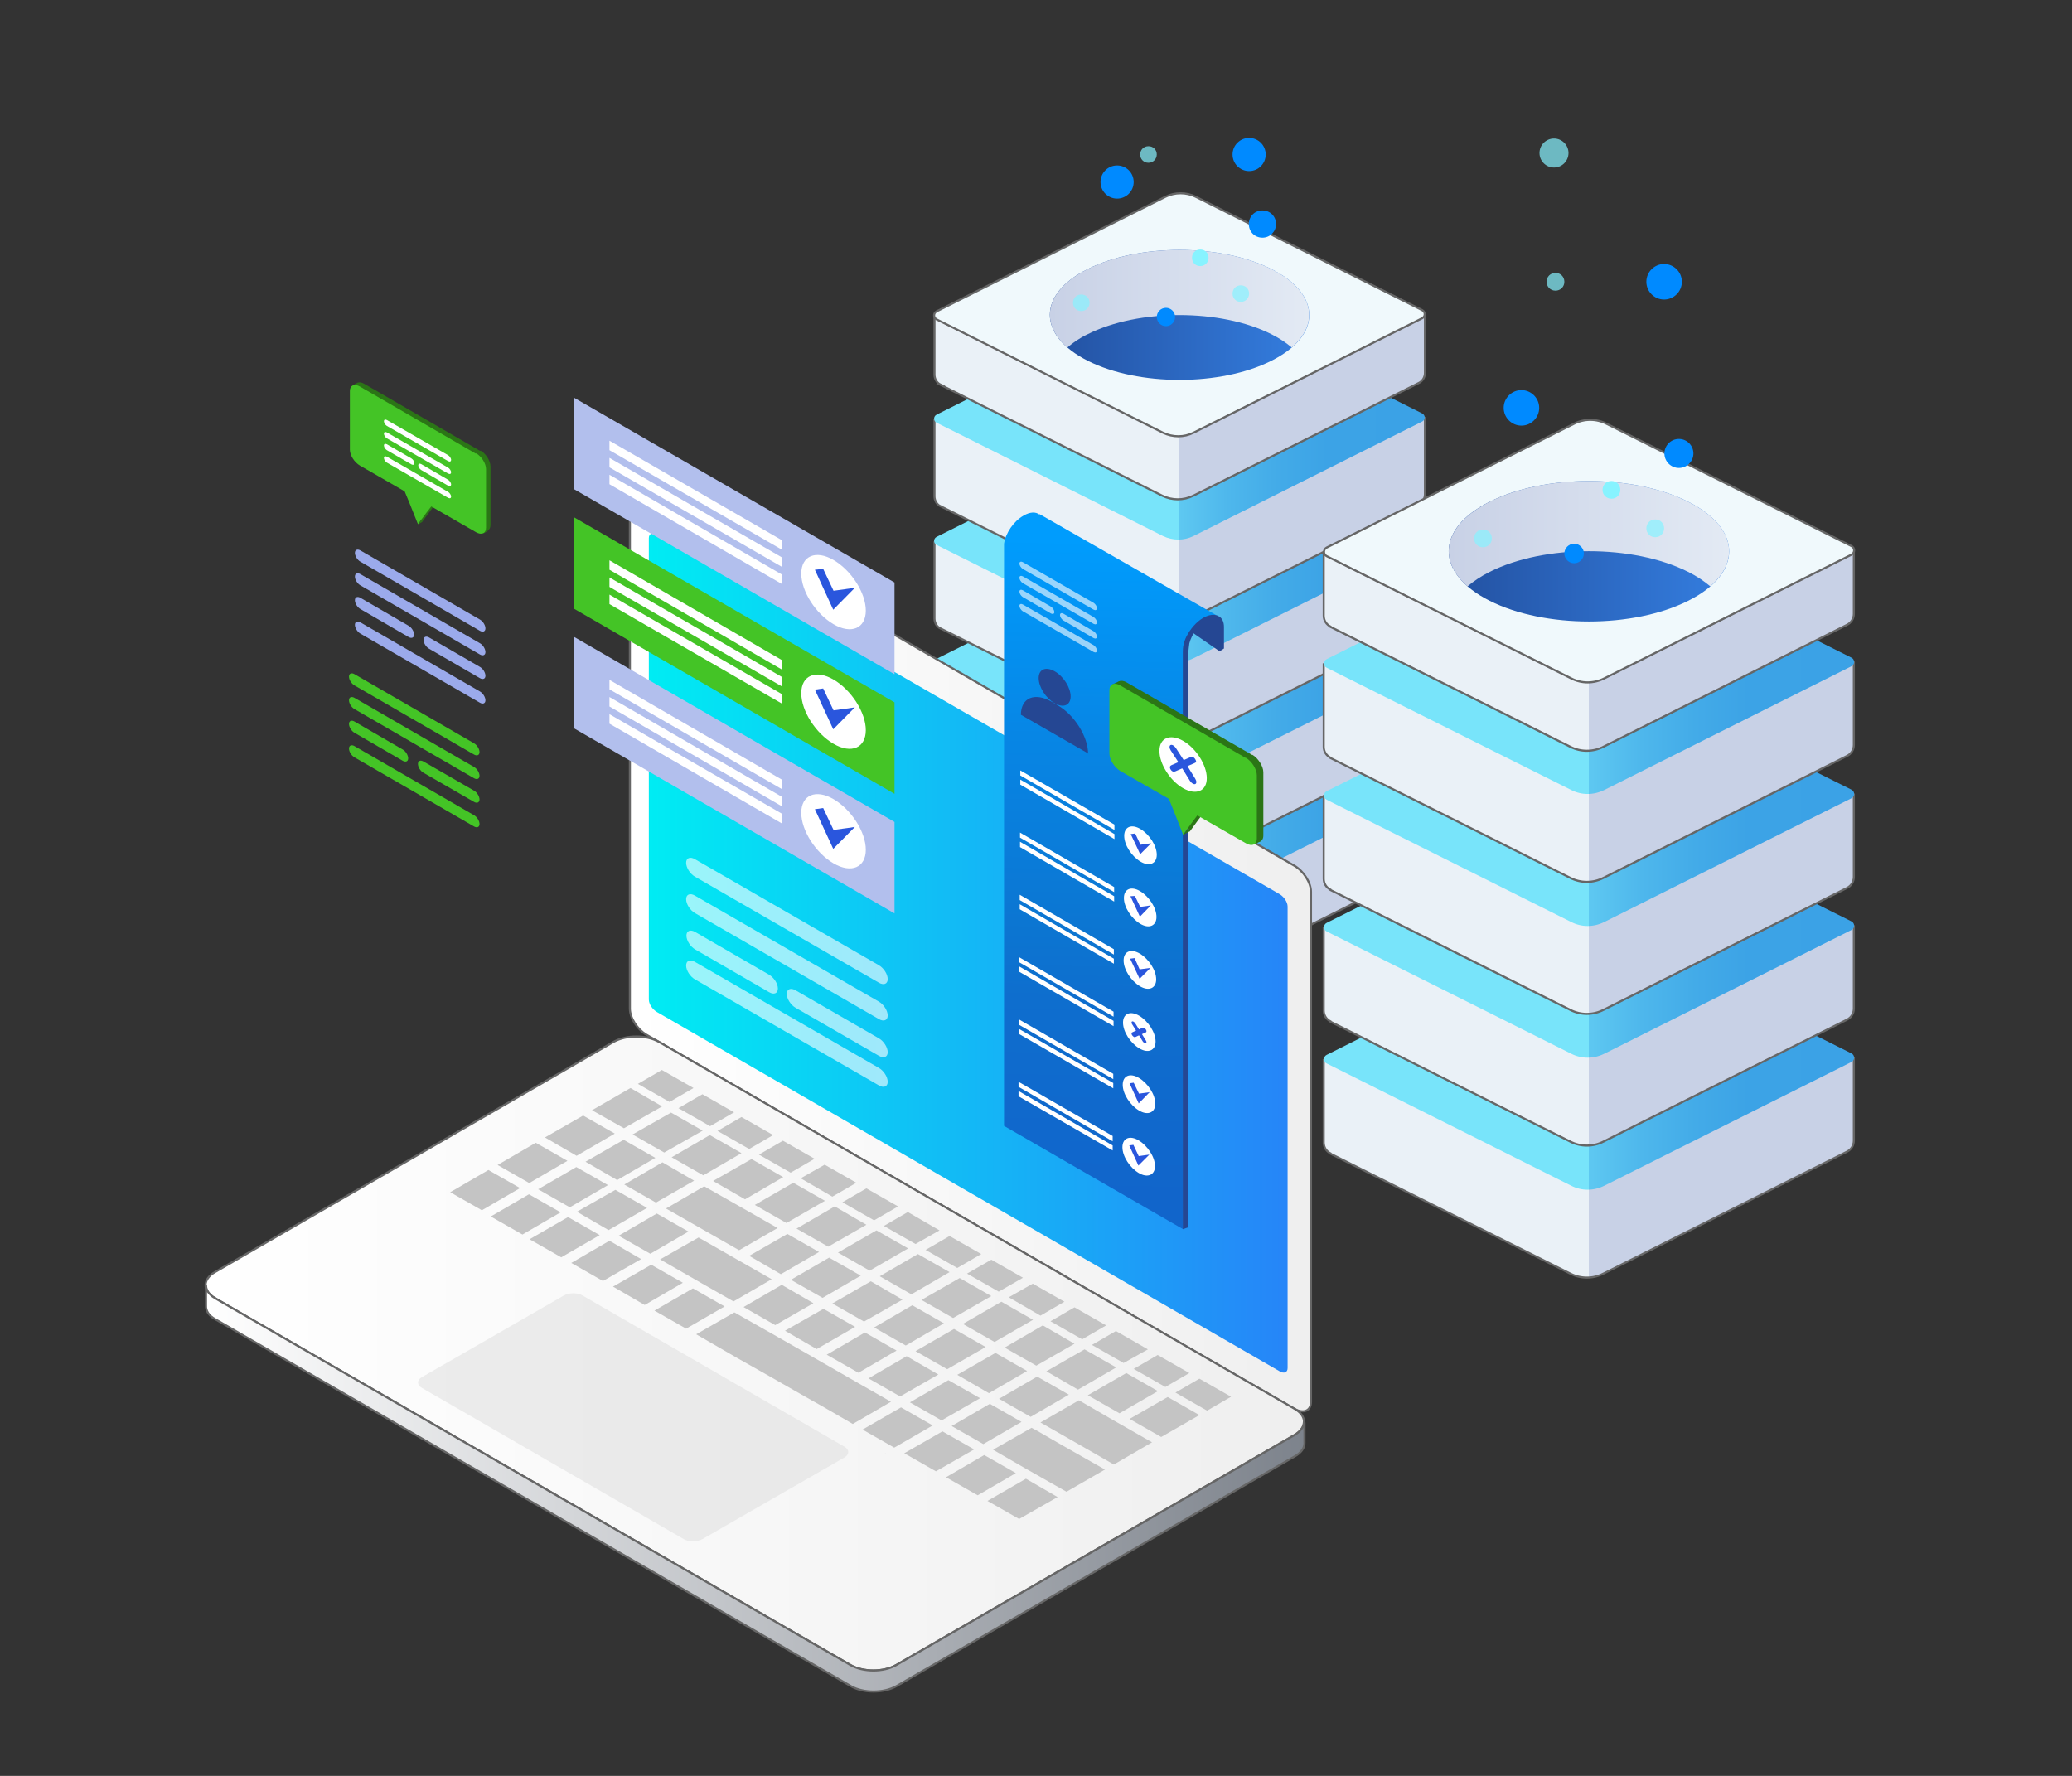
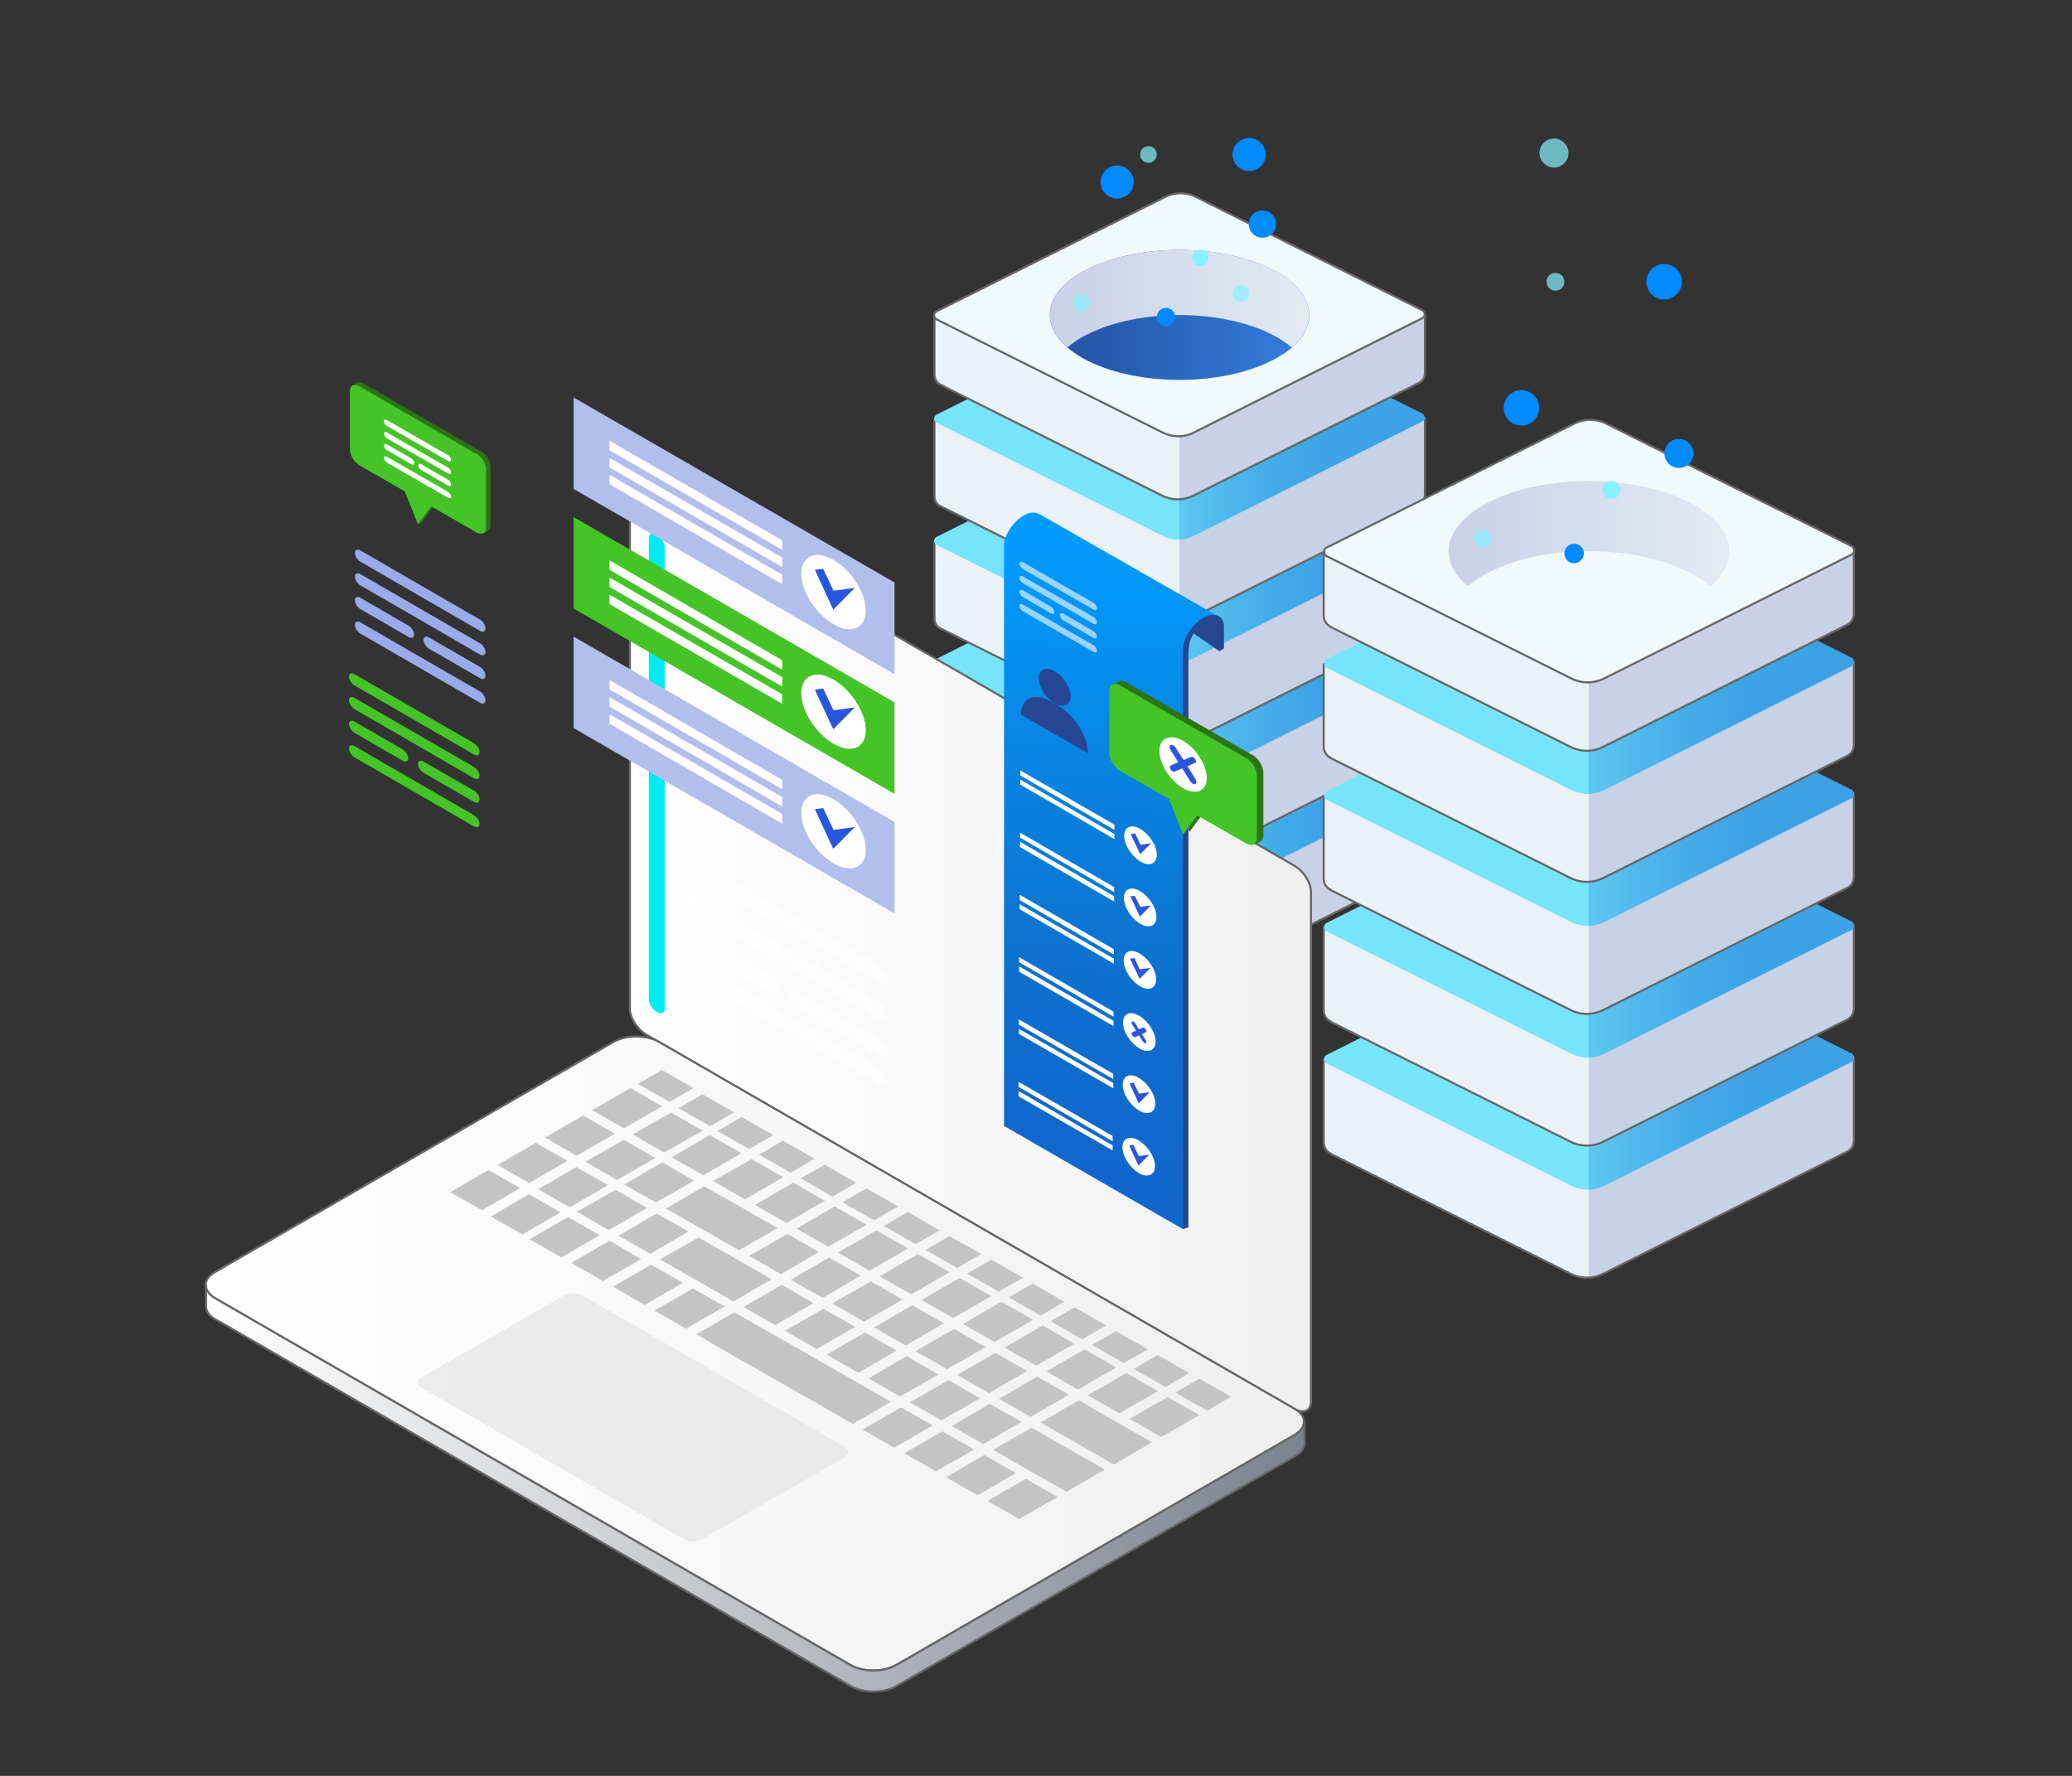
<svg xmlns="http://www.w3.org/2000/svg" xmlns:xlink="http://www.w3.org/1999/xlink" width="700" height="600" viewBox="0 0 700 600">
  <rect x="0" y="0" width="700" height="600" fill="#333333" stroke="none" />
  <defs>
    <linearGradient id="b" x1="156.6" y1="284.7" x2="322.4" y2="284.7" gradientTransform="translate(159)" gradientUnits="userSpaceOnUse">
      <stop offset=".5" stop-color="#eaf1f7" />
      <stop offset=".5" stop-color="#c8d1e6" />
    </linearGradient>
    <linearGradient id="c" x1="315.6" y1="265" x2="481.4" y2="265" gradientUnits="userSpaceOnUse">
      <stop offset=".5" stop-color="#78e4fa" />
      <stop offset=".5" stop-color="#73dff8" />
      <stop offset=".5" stop-color="#5ec8f1" />
      <stop offset=".6" stop-color="#4eb7ec" />
      <stop offset=".7" stop-color="#43abe8" />
      <stop offset=".8" stop-color="#3ca3e6" />
      <stop offset="1" stop-color="#3ba2e6" />
    </linearGradient>
    <linearGradient id="d" y1="243.5" y2="243.5" xlink:href="#b" />
    <linearGradient id="e" y1="223.8" y2="223.8" xlink:href="#c" />
    <linearGradient id="f" y1="202.2" y2="202.2" xlink:href="#b" />
    <linearGradient id="g" y1="182.5" y2="182.5" xlink:href="#c" />
    <linearGradient id="h" y1="161" y2="161" xlink:href="#b" />
    <linearGradient id="i" y1="141.3" y2="141.3" xlink:href="#c" />
    <linearGradient id="j" y1="123" y2="123" xlink:href="#b" />
    <linearGradient id="k" x1="195.6" y1="106.4" x2="283.4" y2="106.4" gradientTransform="translate(159)" gradientUnits="userSpaceOnUse">
      <stop offset="0" stop-color="#2351a1" />
      <stop offset="1" stop-color="#347ee0" />
    </linearGradient>
    <linearGradient id="l" x1="195.7" y1="100.9" x2="283.3" y2="100.9" gradientTransform="translate(159)" gradientUnits="userSpaceOnUse">
      <stop offset="0" stop-color="#c8d1e6" />
      <stop offset="1" stop-color="#e3eaf4" />
    </linearGradient>
    <filter id="n" x="354.6" y="-2.5" width="87.7" height="130.8" color-interpolation-filters="sRGB" filterUnits="userSpaceOnUse">
      <feFlood flood-color="#fff" result="bg" />
      <feBlend in="SourceGraphic" in2="bg" />
    </filter>
    <filter id="p" x="354.6" y="-12118.2" width="87.7" height="32766" color-interpolation-filters="sRGB" filterUnits="userSpaceOnUse">
      <feFlood flood-color="#fff" result="bg" />
      <feBlend in="SourceGraphic" in2="bg" />
    </filter>
    <mask id="o" x="354.6" y="-12118.2" width="87.7" height="32766" maskUnits="userSpaceOnUse" />
    <linearGradient id="q" x1="239.5" y1="128.3" x2="239.5" y2="-2.5" gradientTransform="translate(159)" gradientUnits="userSpaceOnUse">
      <stop offset="0" stop-color="#fff" />
      <stop offset="1" stop-color="#000" />
    </linearGradient>
    <mask id="m" x="354.6" y="-2.5" width="87.7" height="130.8" maskUnits="userSpaceOnUse">
      <g filter="url(#n)">
        <g mask="url(#o)">
          <path d="M442.3,106.1V-2.5h-87.7v108.9c0,5.6,4.3,11.2,12.8,15.5,17.1,8.6,44.9,8.6,62,0,8.7-4.4,13-10.1,12.8-15.8Z" fill="url(#q)" mix-blend-mode="multiply" stroke-width="0" />
        </g>
      </g>
    </mask>
    <linearGradient id="r" x1="239.5" y1="128.3" x2="239.5" y2="27.7" gradientTransform="translate(159)" gradientUnits="userSpaceOnUse">
      <stop offset="0" stop-color="#8fe7ff" />
      <stop offset="0" stop-color="#92e7ff" stop-opacity="1" />
      <stop offset=".2" stop-color="#9be9ff" stop-opacity=".9" />
      <stop offset=".4" stop-color="#aaecff" stop-opacity=".8" />
      <stop offset=".6" stop-color="#c0f1ff" stop-opacity=".6" />
      <stop offset=".8" stop-color="#dbf7ff" stop-opacity=".3" />
      <stop offset="1" stop-color="#fbfeff" stop-opacity="0" />
      <stop offset="1" stop-color="#fff" stop-opacity="0" />
    </linearGradient>
    <linearGradient id="s" x1="288.3" y1="378.9" x2="467.3" y2="378.9" xlink:href="#b" />
    <linearGradient id="t" x1="447.3" y1="357.6" x2="626.4" y2="357.6" xlink:href="#c" />
    <linearGradient id="u" x1="288.3" y1="334.4" x2="467.3" y2="334.4" xlink:href="#b" />
    <linearGradient id="v" x1="447.3" y1="313.1" x2="626.4" y2="313.1" xlink:href="#c" />
    <linearGradient id="w" x1="288.3" y1="289.8" x2="467.3" y2="289.8" xlink:href="#b" />
    <linearGradient id="x" x1="447.3" y1="268.5" x2="626.4" y2="268.5" xlink:href="#c" />
    <linearGradient id="y" x1="288.3" y1="245.3" x2="467.3" y2="245.3" xlink:href="#b" />
    <linearGradient id="z" x1="447.3" y1="224" x2="626.4" y2="224" xlink:href="#c" />
    <linearGradient id="aa" x1="288.3" y1="204.3" x2="467.3" y2="204.3" xlink:href="#b" />
    <linearGradient id="ab" x1="330.4" y1="186.3" x2="425.2" y2="186.3" xlink:href="#k" />
    <linearGradient id="ac" x1="330.5" y1="180.4" x2="425.1" y2="180.4" xlink:href="#l" />
    <filter id="ae" x="489.4" y="68.7" width="94.7" height="141.3" color-interpolation-filters="sRGB" filterUnits="userSpaceOnUse">
      <feFlood flood-color="#fff" result="bg" />
      <feBlend in="SourceGraphic" in2="bg" />
    </filter>
    <filter id="ag" x="489.4" y="-12118.2" width="94.7" height="32766" color-interpolation-filters="sRGB" filterUnits="userSpaceOnUse">
      <feFlood flood-color="#fff" result="bg" />
      <feBlend in="SourceGraphic" in2="bg" />
    </filter>
    <mask id="af" x="489.4" y="-12118.2" width="94.7" height="32766" maskUnits="userSpaceOnUse" />
    <linearGradient id="ah" x1="377.8" y1="210" x2="377.8" y2="68.7" xlink:href="#q" />
    <mask id="ad" x="489.4" y="68.7" width="94.7" height="141.3" maskUnits="userSpaceOnUse">
      <g filter="url(#ae)">
        <g mask="url(#af)">
          <path d="M584.1,185.9v-117.3h-94.7v117.6c0,6.1,4.6,12.1,13.9,16.8,18.5,9.3,48.5,9.3,67,0,9.4-4.7,14-10.9,13.8-17.1Z" fill="url(#ah)" mix-blend-mode="multiply" stroke-width="0" />
        </g>
      </g>
    </mask>
    <linearGradient id="ai" x1="377.8" y1="210" x2="377.8" y2="68.7" xlink:href="#r" />
    <linearGradient id="aj" x1="212.8" y1="321.1" x2="442.9" y2="321.1" gradientUnits="userSpaceOnUse">
      <stop offset="0" stop-color="#fff" />
      <stop offset="1" stop-color="#efefef" />
    </linearGradient>
    <linearGradient id="ak" x1="219.3" y1="321.9" x2="435" y2="321.9" gradientUnits="userSpaceOnUse">
      <stop offset="0" stop-color="#00ecf3" />
      <stop offset="1" stop-color="#2685f8" />
    </linearGradient>
    <linearGradient id="al" x1="69.5" y1="457.3" x2="440.5" y2="457.3" xlink:href="#aj" />
    <linearGradient id="am" x1="69.5" y1="502.8" x2="440.5" y2="502.8" gradientUnits="userSpaceOnUse">
      <stop offset="0" stop-color="#fff" />
      <stop offset="1" stop-color="#7d838c" />
    </linearGradient>
    <linearGradient id="an" x1="370.7" y1="404.1" x2="375.7" y2="182.6" gradientUnits="userSpaceOnUse">
      <stop offset="0" stop-color="#1165cb" />
      <stop offset=".3" stop-color="#0e6ece" />
      <stop offset=".4" stop-color="#0c75d1" />
      <stop offset=".7" stop-color="#0786e5" />
      <stop offset="1" stop-color="#009cfd" />
    </linearGradient>
  </defs>
  <g isolation="isolate">
    <g id="a">
      <path d="M317.7,294.8l75,37.5c3.3,1.6,7.1,1.6,10.4,0l76.2-38.1c1.3-.6,2.1-2,2.1-3.4v-25.8l-77.5-28.1c-3.1-1.2-6.5-1.2-9.6,0l-78.6,28.8v25.8c0,1.4.8,2.8,2.1,3.4Z" fill="url(#b)" stroke="#666" stroke-miterlimit="10" stroke-width=".7" />
      <path d="M316.4,266.6l76.5,38.3c3.3,1.6,7.1,1.6,10.3,0l77.3-38.7c1.1-.6,1.1-2.1,0-2.7l-76.5-38.3c-3.2-1.6-7.1-1.6-10.3,0l-77.3,38.7c-1.1.6-1.1,2.1,0,2.7Z" fill="url(#c)" stroke-width="0" />
      <path d="M317.7,253.5l75,37.5c3.3,1.6,7.1,1.6,10.4,0l76.2-38.1c1.3-.6,2.1-2,2.1-3.4v-25.8l-77.5-28.1c-3.1-1.2-6.5-1.2-9.6,0l-78.6,28.8v25.8c0,1.4.8,2.8,2.1,3.4Z" fill="url(#d)" stroke="#666" stroke-miterlimit="10" stroke-width=".7" />
      <path d="M316.4,225.3l76.5,38.3c3.3,1.6,7.1,1.6,10.3,0l77.3-38.7c1.1-.6,1.1-2.1,0-2.7l-76.5-38.3c-3.2-1.6-7.1-1.6-10.3,0l-77.3,38.7c-1.1.6-1.1,2.1,0,2.7Z" fill="url(#e)" stroke-width="0" />
      <path d="M317.7,212.3l75,37.5c3.3,1.6,7.1,1.6,10.4,0l76.2-38.1c1.3-.6,2.1-2,2.1-3.4v-25.8l-77.5-28.1c-3.1-1.2-6.5-1.2-9.6,0l-78.6,28.8v25.8c0,1.4.8,2.8,2.1,3.4Z" fill="url(#f)" stroke="#666" stroke-miterlimit="10" stroke-width=".7" />
      <path d="M316.4,184.1l76.5,38.3c3.3,1.6,7.1,1.6,10.3,0l77.3-38.7c1.1-.6,1.1-2.1,0-2.7l-76.5-38.3c-3.2-1.6-7.1-1.6-10.3,0l-77.3,38.7c-1.1.6-1.1,2.1,0,2.7Z" fill="url(#g)" stroke-width="0" />
      <path d="M317.7,171l75,37.5c3.3,1.6,7.1,1.6,10.4,0l76.2-38.1c1.3-.6,2.1-2,2.1-3.4v-25.8l-77.5-28.1c-3.1-1.2-6.5-1.2-9.6,0l-78.6,28.8v25.8c0,1.4.8,2.8,2.1,3.4Z" fill="url(#h)" stroke="#666" stroke-miterlimit="10" stroke-width=".7" />
      <path d="M316.4,142.8l76.5,38.3c3.3,1.6,7.1,1.6,10.3,0l77.3-38.7c1.1-.6,1.1-2.1,0-2.7l-76.5-38.3c-3.2-1.6-7.1-1.6-10.3,0l-77.3,38.7c-1.1.6-1.1,2.1,0,2.7Z" fill="url(#i)" stroke-width="0" />
      <path d="M317.7,130l75,37.5c3.3,1.6,7.1,1.6,10.4,0l76.2-38.1c1.3-.6,2.1-2,2.1-3.4v-19.7l-77.5-28.2c-3.1-1.2-6.5-1.2-9.6,0l-78.6,28.8v19.7c0,1.4.8,2.8,2.1,3.4Z" fill="url(#j)" stroke="#666" stroke-miterlimit="10" stroke-width=".7" />
      <path d="M316.4,107.9l76.5,38.3c3.3,1.6,7.1,1.6,10.3,0l77.3-38.7c1.1-.6,1.1-2.1,0-2.7l-76.5-38.3c-3.2-1.6-7.1-1.6-10.3,0l-77.3,38.7c-1.1.6-1.1,2.1,0,2.7Z" fill="#f0f9fc" stroke="#666" stroke-miterlimit="10" stroke-width=".7" />
      <path d="M429.5,90.9c17.1,8.6,17.1,22.5,0,31-17.1,8.6-44.9,8.6-62,0-17.1-8.6-17.1-22.5,0-31,17.1-8.6,44.9-8.6,62,0Z" fill="url(#k)" mix-blend-mode="hard-light" stroke-width="0" />
      <path d="M360.6,117.4c1.9-1.6,4.1-3.2,6.9-4.5,17.1-8.6,44.9-8.6,62,0,2.8,1.4,5,2.9,6.9,4.5,9.7-8.4,7.4-19.3-6.9-26.5-17.1-8.6-44.9-8.6-62,0-14.4,7.2-16.6,18.1-6.9,26.5Z" fill="url(#l)" stroke-width="0" />
      <g mask="url(#m)">
        <path d="M442.3,106.1V27.7h-87.7v78.7c0,5.6,4.3,11.2,12.8,15.5,17.1,8.6,44.9,8.6,62,0,8.7-4.4,13-10.1,12.8-15.8Z" fill="url(#r)" mix-blend-mode="hard-light" opacity=".5" stroke-width="0" />
      </g>
      <path d="M383,61.5c0,3.1-2.5,5.6-5.6,5.6s-5.6-2.5-5.6-5.6,2.5-5.6,5.6-5.6,5.6,2.5,5.6,5.6Z" fill="#008aff" stroke-width="0" />
      <path d="M408.3,87.1c0,1.5-1.2,2.8-2.8,2.8s-2.8-1.2-2.8-2.8,1.2-2.8,2.8-2.8,2.8,1.2,2.8,2.8Z" fill="#87f3ff" stroke-width="0" />
      <path d="M390.8,52.2c0,1.5-1.2,2.8-2.8,2.8s-2.8-1.2-2.8-2.8,1.2-2.8,2.8-2.8,2.8,1.2,2.8,2.8Z" fill="#87f3ff" opacity=".7" stroke-width="0" />
      <path d="M431.1,75.7c0,2.5-2,4.6-4.6,4.6s-4.6-2-4.6-4.6,2-4.6,4.6-4.6,4.6,2,4.6,4.6Z" fill="#008aff" stroke-width="0" />
      <path d="M422,99.2c0,1.5-1.2,2.8-2.8,2.8s-2.8-1.2-2.8-2.8,1.2-2.8,2.8-2.8,2.8,1.2,2.8,2.8Z" fill="#87f3ff" opacity=".7" stroke-width="0" />
      <path d="M368.1,102.3c0,1.5-1.2,2.8-2.8,2.8s-2.8-1.2-2.8-2.8,1.2-2.8,2.8-2.8,2.8,1.2,2.8,2.8Z" fill="#87f3ff" opacity=".7" stroke-width="0" />
      <path d="M427.6,52.2c0,3.1-2.5,5.6-5.6,5.6s-5.6-2.5-5.6-5.6,2.5-5.6,5.6-5.6,5.6,2.5,5.6,5.6Z" fill="#008aff" stroke-width="0" />
      <path d="M397,107.1c0,1.7-1.4,3.1-3.1,3.1s-3.1-1.4-3.1-3.1,1.4-3.1,3.1-3.1,3.1,1.4,3.1,3.1Z" fill="#008aff" stroke-width="0" />
      <path d="M449.5,389.8l81,40.5c3.5,1.8,7.7,1.8,11.2,0l82.3-41.2c1.4-.7,2.3-2.1,2.3-3.7v-27.9l-83.8-30.4c-3.3-1.3-7-1.3-10.4-.1l-84.9,31.1v27.9c0,1.6.9,3,2.3,3.7Z" fill="url(#s)" stroke="#666" stroke-miterlimit="10" stroke-width=".7" />
      <path d="M448.2,359.3l82.6,41.3c3.5,1.8,7.6,1.8,11.2,0l83.5-41.8c1.2-.6,1.2-2.3,0-2.9l-82.7-41.3c-3.5-1.8-7.6-1.8-11.1,0l-83.5,41.8c-1.2.6-1.2,2.3,0,2.9Z" fill="url(#t)" stroke-width="0" />
      <path d="M449.5,345.2l81,40.5c3.5,1.8,7.7,1.8,11.2,0l82.3-41.2c1.4-.7,2.3-2.1,2.3-3.7v-27.9l-83.8-30.4c-3.3-1.3-7-1.3-10.4-.1l-84.9,31.1v27.9c0,1.6.9,3,2.3,3.7Z" fill="url(#u)" stroke="#666" stroke-miterlimit="10" stroke-width=".7" />
      <path d="M448.2,314.7l82.6,41.3c3.5,1.8,7.6,1.8,11.2,0l83.5-41.8c1.2-.6,1.2-2.3,0-2.9l-82.7-41.3c-3.5-1.8-7.6-1.8-11.1,0l-83.5,41.8c-1.2.6-1.2,2.3,0,2.9Z" fill="url(#v)" stroke-width="0" />
      <path d="M449.5,300.7l81,40.5c3.5,1.8,7.7,1.8,11.2,0l82.3-41.2c1.4-.7,2.3-2.1,2.3-3.7v-27.9l-83.8-30.4c-3.3-1.3-7-1.3-10.4-.1l-84.9,31.1v27.9c0,1.6.9,3,2.3,3.7Z" fill="url(#w)" stroke="#666" stroke-miterlimit="10" stroke-width=".7" />
      <path d="M448.2,270.2l82.6,41.3c3.5,1.8,7.6,1.8,11.2,0l83.5-41.8c1.2-.6,1.2-2.3,0-2.9l-82.7-41.3c-3.5-1.8-7.6-1.8-11.1,0l-83.5,41.8c-1.2.6-1.2,2.3,0,2.9Z" fill="url(#x)" stroke-width="0" />
      <path d="M449.5,256.1l81,40.5c3.5,1.8,7.7,1.8,11.2,0l82.3-41.2c1.4-.7,2.3-2.1,2.3-3.7v-27.9l-83.8-30.4c-3.3-1.3-7-1.3-10.4-.1l-84.9,31.1v27.9c0,1.6.9,3,2.3,3.7Z" fill="url(#y)" stroke="#666" stroke-miterlimit="10" stroke-width=".7" />
      <path d="M448.2,225.6l82.6,41.3c3.5,1.8,7.6,1.8,11.2,0l83.5-41.8c1.2-.6,1.2-2.3,0-2.9l-82.7-41.3c-3.5-1.8-7.6-1.8-11.1,0l-83.5,41.8c-1.2.6-1.2,2.3,0,2.9Z" fill="url(#z)" stroke-width="0" />
      <path d="M449.5,211.8l81,40.5c3.5,1.8,7.7,1.8,11.2,0l82.3-41.2c1.4-.7,2.3-2.1,2.3-3.7v-21.3l-83.8-30.4c-3.3-1.3-7-1.3-10.4-.1l-84.9,31.1v21.3c0,1.6.9,3,2.3,3.7Z" fill="url(#aa)" stroke="#666" stroke-miterlimit="10" stroke-width=".7" />
      <path d="M448.2,187.9l82.6,41.3c3.5,1.8,7.6,1.8,11.2,0l83.5-41.8c1.2-.6,1.2-2.3,0-2.9l-82.7-41.3c-3.5-1.8-7.6-1.8-11.1,0l-83.5,41.8c-1.2.6-1.2,2.3,0,2.9Z" fill="#f0f9fc" stroke="#666" stroke-miterlimit="10" stroke-width=".7" />
-       <path d="M570.3,169.5c18.5,9.3,18.5,24.3,0,33.5-18.5,9.3-48.5,9.3-67,0-18.5-9.3-18.5-24.3,0-33.5,18.5-9.3,48.5-9.3,67,0Z" fill="url(#ab)" mix-blend-mode="hard-light" stroke-width="0" />
      <path d="M495.8,198.1c2-1.7,4.5-3.4,7.5-4.9,18.5-9.3,48.5-9.3,67,0,3,1.5,5.5,3.2,7.5,4.9,10.5-9.1,8-20.8-7.5-28.6-18.5-9.3-48.5-9.3-67,0-15.5,7.8-18,19.5-7.5,28.6Z" fill="url(#ac)" stroke-width="0" />
      <g mask="url(#ad)">
        <path d="M584.1,185.9v-117.3h-94.7v117.6c0,6.1,4.6,12.1,13.9,16.8,18.5,9.3,48.5,9.3,67,0,9.4-4.7,14-10.9,13.8-17.1Z" fill="url(#ai)" mix-blend-mode="hard-light" opacity=".5" stroke-width="0" />
      </g>
      <path d="M520,137.8c0,3.3-2.7,6-6,6s-6-2.7-6-6,2.7-6,6-6,6,2.7,6,6Z" fill="#008aff" stroke-width="0" />
      <path d="M547.4,165.5c0,1.7-1.3,3-3,3s-3-1.3-3-3,1.3-3,3-3,3,1.3,3,3Z" fill="#87f3ff" stroke-width="0" />
      <path d="M528.5,95.2c0,1.7-1.3,3-3,3s-3-1.3-3-3,1.3-3,3-3,3,1.3,3,3Z" fill="#87f3ff" opacity=".7" stroke-width="0" />
      <path d="M572.1,153.2c0,2.7-2.2,4.9-4.9,4.9s-4.9-2.2-4.9-4.9,2.2-4.9,4.9-4.9,4.9,2.2,4.9,4.9Z" fill="#008aff" stroke-width="0" />
      <path d="M529.9,51.7c0,2.7-2.2,4.9-4.9,4.9s-4.9-2.2-4.9-4.9,2.2-4.9,4.9-4.9,4.9,2.2,4.9,4.9Z" fill="#87f3ff" opacity=".7" stroke-width="0" />
-       <path d="M562.2,178.5c0,1.7-1.3,3-3,3s-3-1.3-3-3,1.3-3,3-3,3,1.3,3,3Z" fill="#87f3ff" opacity=".7" stroke-width="0" />
      <path d="M504,181.9c0,1.7-1.3,3-3,3s-3-1.3-3-3,1.3-3,3-3,3,1.3,3,3Z" fill="#87f3ff" opacity=".7" stroke-width="0" />
      <path d="M568.2,95.2c0,3.3-2.7,6-6,6s-6-2.7-6-6,2.7-6,6-6,6,2.7,6,6Z" fill="#008aff" stroke-width="0" />
      <path d="M535.1,187c0,1.8-1.5,3.3-3.3,3.3s-3.3-1.5-3.3-3.3,1.5-3.3,3.3-3.3,3.3,1.5,3.3,3.3Z" fill="#008aff" stroke-width="0" />
      <g mix-blend-mode="multiply" opacity=".5">
        <path d="M74.2,445l212,122.4c4.2,2.4,10.9,2.4,15.1,0l132.9-76.8c4.2-2.4,4.2-6.3,0-8.7l-212-122.4c-4.2-2.4-10.9-2.4-15.1,0l-132.9,76.8c-4.2,2.4-4.2,6.3,0,8.7Z" fill="#254793" stroke-width="0" />
      </g>
      <path d="M212.8,340.8v-172.3c0-3.1,2.5-4.1,5.6-2.4l218.9,126.4c3.1,1.8,5.6,5.7,5.6,8.8v172.3c0,3.1-2.5,4.1-5.6,2.4l-218.9-126.4c-3.1-1.8-5.6-5.7-5.6-8.8Z" fill="url(#aj)" stroke="#666" stroke-miterlimit="10" stroke-width=".7" />
-       <path d="M432.3,463.3l-210.4-121.4c-1.5-.9-2.7-2.7-2.7-4.2v-155.9c0-1.5,1.2-2,2.7-1.1l210.4,121.4c1.5.9,2.7,2.7,2.7,4.2v155.9c0,1.5-1.2,2-2.7,1.1Z" fill="url(#ak)" stroke-width="0" />
+       <path d="M432.3,463.3l-210.4-121.4c-1.5-.9-2.7-2.7-2.7-4.2v-155.9c0-1.5,1.2-2,2.7-1.1c1.5.9,2.7,2.7,2.7,4.2v155.9c0,1.5-1.2,2-2.7,1.1Z" fill="url(#ak)" stroke-width="0" />
      <path d="M72.6,438.6l214.8,124c4.2,2.4,11,2.4,15.3,0l134.7-77.8c4.2-2.4,4.2-6.4,0-8.8l-214.8-124c-4.2-2.4-11-2.4-15.3,0l-134.7,77.8c-4.2,2.4-4.2,6.4,0,8.8Z" fill="url(#al)" stroke="#666" stroke-miterlimit="10" stroke-width=".7" />
      <path d="M142.5,468.9l88.5,51.1c1.7,1,4.5,1,6.3,0l48-27.6c1.7-1,1.7-2.6,0-3.6l-88.5-51.1c-1.7-1-4.5-1-6.3,0l-48,27.6c-1.7,1-1.7,2.6,0,3.6Z" fill="#ddd" opacity=".5" stroke-width="0" />
      <polygon points="405.2 465.8 415.9 471.9 407.8 476.6 397.1 470.5 405.2 465.8" fill="#c4c4c4" stroke-width="0" />
      <polygon points="394.5 472 405.2 478.1 392.3 485.5 381.6 479.4 394.5 472" fill="#c4c4c4" stroke-width="0" />
      <polygon points="378.2 477.5 367.5 471.4 380.5 463.9 391.2 470 378.2 477.5" fill="#c4c4c4" stroke-width="0" />
      <polygon points="364.2 469.5 353.5 463.3 366.4 455.9 377.1 462 364.2 469.5" fill="#c4c4c4" stroke-width="0" />
      <polygon points="350.1 461.4 339.4 455.3 352.3 447.8 363 454 350.1 461.4" fill="#c4c4c4" stroke-width="0" />
      <polygon points="338.3 439.8 349 445.9 336 453.4 325.3 447.3 338.3 439.8" fill="#c4c4c4" stroke-width="0" />
      <polygon points="324.2 431.8 334.9 437.9 322 445.3 311.3 439.2 324.2 431.8" fill="#c4c4c4" stroke-width="0" />
      <polygon points="310.1 423.7 320.8 429.8 307.9 437.3 297.2 431.2 310.1 423.7" fill="#c4c4c4" stroke-width="0" />
      <polygon points="293.8 429.3 283.1 423.2 296.1 415.7 306.8 421.8 293.8 429.3" fill="#c4c4c4" stroke-width="0" />
      <polygon points="282 407.6 292.7 413.8 279.8 421.2 269.1 415.1 282 407.6" fill="#c4c4c4" stroke-width="0" />
      <polygon points="268 399.6 278.7 405.7 265.7 413.2 255 407.1 268 399.6" fill="#c4c4c4" stroke-width="0" />
      <polygon points="251.7 405.2 240.9 399 253.9 391.6 264.6 397.7 251.7 405.2" fill="#c4c4c4" stroke-width="0" />
      <polygon points="237.6 397.1 226.9 391 239.8 383.5 250.5 389.6 237.6 397.1" fill="#c4c4c4" stroke-width="0" />
      <polygon points="389.2 487.3 376.3 494.8 362.2 486.7 351.5 480.6 364.5 473.1 375.2 479.3 389.2 487.3" fill="#c4c4c4" stroke-width="0" />
      <polygon points="348.2 478.7 337.5 472.6 350.4 465.1 361.1 471.2 348.2 478.7" fill="#c4c4c4" stroke-width="0" />
      <polygon points="334.1 470.7 323.4 464.5 336.3 457.1 347 463.2 334.1 470.7" fill="#c4c4c4" stroke-width="0" />
      <polygon points="322.3 449 333 455.1 320 462.6 309.3 456.5 322.3 449" fill="#c4c4c4" stroke-width="0" />
      <polygon points="308.2 441 318.9 447.1 306 454.6 295.3 448.5 308.2 441" fill="#c4c4c4" stroke-width="0" />
      <polygon points="294.2 432.9 304.9 439.1 291.9 446.5 281.2 440.4 294.2 432.9" fill="#c4c4c4" stroke-width="0" />
      <polygon points="277.9 438.5 267.2 432.4 280.1 424.9 290.8 431 277.9 438.5" fill="#c4c4c4" stroke-width="0" />
      <polygon points="266 416.9 276.7 423 263.8 430.5 253.1 424.3 266 416.9" fill="#c4c4c4" stroke-width="0" />
      <polygon points="262.7 414.9 249.7 422.4 239 416.3 225 408.3 237.9 400.8 252 408.8 262.7 414.9" fill="#c4c4c4" stroke-width="0" />
      <polygon points="221.6 406.3 210.9 400.2 223.8 392.7 234.5 398.9 221.6 406.3" fill="#c4c4c4" stroke-width="0" />
      <polygon points="359.2 488.5 373.3 496.5 360.3 504 346.2 496 337.2 490.8 335.5 489.8 348.5 482.4 350.2 483.3 359.2 488.5" fill="#c4c4c4" stroke-width="0" />
      <polygon points="332.2 487.9 321.5 481.8 334.4 474.3 345.1 480.4 332.2 487.9" fill="#c4c4c4" stroke-width="0" />
      <polygon points="318.1 479.9 307.4 473.8 320.4 466.3 331.1 472.4 318.1 479.9" fill="#c4c4c4" stroke-width="0" />
      <polygon points="306.3 458.2 317 464.4 304.1 471.8 293.4 465.7 306.3 458.2" fill="#c4c4c4" stroke-width="0" />
      <polygon points="292.2 450.2 302.9 456.3 290 463.8 279.3 457.7 292.2 450.2" fill="#c4c4c4" stroke-width="0" />
      <polygon points="278.2 442.2 288.9 448.3 275.9 455.8 265.2 449.6 278.2 442.2" fill="#c4c4c4" stroke-width="0" />
      <polygon points="261.9 447.7 251.2 441.6 264.1 434.1 274.8 440.3 261.9 447.7" fill="#c4c4c4" stroke-width="0" />
      <polygon points="260.7 432.2 247.8 439.7 237.1 433.6 223 425.5 236 418.1 250 426.1 260.7 432.2" fill="#c4c4c4" stroke-width="0" />
      <polygon points="219.7 423.6 209 417.5 221.9 410 232.6 416.1 219.7 423.6" fill="#c4c4c4" stroke-width="0" />
      <polygon points="205.6 415.6 194.9 409.4 207.9 402 218.6 408.1 205.6 415.6" fill="#c4c4c4" stroke-width="0" />
      <polygon points="344.3 513.2 333.6 507.1 346.6 499.6 357.3 505.8 344.3 513.2" fill="#c4c4c4" stroke-width="0" />
      <polygon points="330.3 505.2 319.6 499.1 332.5 491.6 343.2 497.7 330.3 505.2" fill="#c4c4c4" stroke-width="0" />
      <polygon points="316.2 497.1 305.5 491 318.4 483.6 329.1 489.7 316.2 497.1" fill="#c4c4c4" stroke-width="0" />
      <polygon points="302.1 489.1 291.4 483 304.4 475.5 315.1 481.6 302.1 489.1" fill="#c4c4c4" stroke-width="0" />
      <polygon points="272.9 457.5 276.2 459.4 287 465.6 290.3 467.5 301 473.6 288.1 481.1 277.4 474.9 274 473 263.3 466.9 260 465 249.2 458.9 235.2 450.8 248.1 443.4 262.2 451.4 272.9 457.5" fill="#c4c4c4" stroke-width="0" />
      <polygon points="231.8 448.9 221.1 442.8 234.1 435.3 244.8 441.4 231.8 448.9" fill="#c4c4c4" stroke-width="0" />
      <polygon points="217.8 440.9 207.1 434.7 220 427.3 230.7 433.4 217.8 440.9" fill="#c4c4c4" stroke-width="0" />
      <polygon points="203.7 432.8 193 426.7 205.9 419.2 216.6 425.4 203.7 432.8" fill="#c4c4c4" stroke-width="0" />
      <polygon points="189.6 424.8 178.9 418.7 191.9 411.2 202.6 417.3 189.6 424.8" fill="#c4c4c4" stroke-width="0" />
      <polygon points="393.7 468.6 383 462.5 391.1 457.8 401.8 463.9 393.7 468.6" fill="#c4c4c4" stroke-width="0" />
      <polygon points="379.6 460.5 368.9 454.4 377 449.7 387.8 455.9 379.6 460.5" fill="#c4c4c4" stroke-width="0" />
      <polygon points="365.6 452.5 354.9 446.4 363 441.7 373.7 447.8 365.6 452.5" fill="#c4c4c4" stroke-width="0" />
      <polygon points="348.9 433.7 359.6 439.8 351.5 444.5 340.8 438.3 348.9 433.7" fill="#c4c4c4" stroke-width="0" />
      <polygon points="334.9 425.6 345.6 431.7 337.4 436.4 326.7 430.3 334.9 425.6" fill="#c4c4c4" stroke-width="0" />
      <polygon points="320.8 417.6 331.5 423.7 323.4 428.4 312.7 422.3 320.8 417.6" fill="#c4c4c4" stroke-width="0" />
      <polygon points="309.3 420.3 298.6 414.2 306.7 409.5 317.4 415.7 309.3 420.3" fill="#c4c4c4" stroke-width="0" />
      <polygon points="292.7 401.5 303.4 407.6 295.3 412.3 284.6 406.2 292.7 401.5" fill="#c4c4c4" stroke-width="0" />
      <polygon points="278.6 393.5 289.3 399.6 281.2 404.3 270.5 398.1 278.6 393.5" fill="#c4c4c4" stroke-width="0" />
      <polygon points="267.1 396.2 256.4 390.1 264.5 385.4 275.2 391.5 267.1 396.2" fill="#c4c4c4" stroke-width="0" />
      <polygon points="261.2 383.5 253.1 388.2 242.4 382.1 250.5 377.4 261.2 383.5" fill="#c4c4c4" stroke-width="0" />
      <polygon points="224.4 389.4 213.7 383.3 226.7 375.9 237.4 382 224.4 389.4" fill="#c4c4c4" stroke-width="0" />
      <polygon points="208.5 398.7 197.8 392.5 210.7 385.1 221.4 391.2 208.5 398.7" fill="#c4c4c4" stroke-width="0" />
      <polygon points="192.5 407.9 181.8 401.8 194.7 394.3 205.4 400.4 192.5 407.9" fill="#c4c4c4" stroke-width="0" />
      <polygon points="176.5 417.1 165.8 411 178.7 403.5 189.4 409.6 176.5 417.1" fill="#c4c4c4" stroke-width="0" />
      <polygon points="248 375.8 239.9 380.5 229.2 374.4 237.3 369.7 248 375.8" fill="#c4c4c4" stroke-width="0" />
      <polygon points="210.8 381.2 200 375.1 213 367.6 223.7 373.8 210.8 381.2" fill="#c4c4c4" stroke-width="0" />
      <polygon points="194.8 390.5 184.1 384.3 197 376.9 207.7 383 194.8 390.5" fill="#c4c4c4" stroke-width="0" />
      <polygon points="178.8 399.7 168.1 393.6 181 386.1 191.7 392.2 178.8 399.7" fill="#c4c4c4" stroke-width="0" />
      <polygon points="162.8 408.9 152.1 402.8 165 395.3 175.7 401.4 162.8 408.9" fill="#c4c4c4" stroke-width="0" />
      <polygon points="234.3 367.6 226.2 372.3 215.5 366.2 223.6 361.5 234.3 367.6" fill="#c4c4c4" stroke-width="0" />
      <path d="M440.5,480.7s0,0,0,0c-.1,1.5-1.2,2.9-3.1,4.1l-134.7,77.8c-4.2,2.4-11,2.4-15.3,0l-213.9-123.5-.8-.5c-.5-.3-.9-.5-1.2-.8-1.3-1.1-1.9-2.3-1.9-3.6v6.9s0,0,0,0c-.1,1.7.9,3.4,3.1,4.6l214.8,124c4.2,2.4,11,2.4,15.3,0l131.9-76.1,2.8-1.6c2.1-1.2,3.2-2.8,3.2-4.4v-6.8Z" fill="url(#am)" stroke="#666" stroke-miterlimit="10" stroke-width=".7" />
      <path d="M298.9,491.2l.3-.2c-.1,0-.2.1-.3.2Z" fill="#464772" mix-blend-mode="multiply" opacity=".5" stroke-width="0" />
      <path d="M162.1,213.1l-40.3-23.3c-1.1-.6-1.9-2-1.9-3h0c0-1.1.9-1.4,1.9-.8l40.3,23.3c1.1.6,1.9,2,1.9,3h0c0,1.1-.9,1.4-1.9.8Z" fill="#9baaeb" stroke-width="0" />
      <path d="M162.1,221.1l-40.3-23.3c-1.1-.6-1.9-2-1.9-3h0c0-1.1.9-1.4,1.9-.8l40.3,23.3c1.1.6,1.9,2,1.9,3h0c0,1.1-.9,1.4-1.9.8Z" fill="#9baaeb" stroke-width="0" />
      <path d="M162.1,237.4l-40.3-23.3c-1.1-.6-1.9-2-1.9-3h0c0-1.1.9-1.4,1.9-.8l40.3,23.3c1.1.6,1.9,2,1.9,3h0c0,1.1-.9,1.4-1.9.8Z" fill="#9baaeb" stroke-width="0" />
      <path d="M138,215.2l-16.2-9.4c-1.1-.6-1.9-2-1.9-3h0c0-1.1.9-1.4,1.9-.8l16.2,9.4c1.1.6,1.9,2,1.9,3h0c0,1.1-.9,1.4-1.9.8Z" fill="#9baaeb" stroke-width="0" />
      <path d="M162.1,229.1l-17.1-9.9c-1.1-.6-1.9-2-1.9-3h0c0-1.1.9-1.4,1.9-.8l17.1,9.9c1.1.6,1.9,2,1.9,3h0c0,1.1-.9,1.4-1.9.8Z" fill="#9baaeb" stroke-width="0" />
      <path d="M160.1,254.9l-40.3-23.3c-1.1-.6-1.9-2-1.9-3h0c0-1.1.9-1.4,1.9-.8l40.3,23.3c1.1.6,1.9,2,1.9,3h0c0,1.1-.9,1.4-1.9.8Z" fill="#44c426" stroke-width="0" />
      <path d="M160.1,262.9l-40.3-23.3c-1.1-.6-1.9-2-1.9-3h0c0-1.1.9-1.4,1.9-.8l40.3,23.3c1.1.6,1.9,2,1.9,3h0c0,1.1-.9,1.4-1.9.8Z" fill="#44c426" stroke-width="0" />
      <path d="M160.1,279.2l-40.3-23.3c-1.1-.6-1.9-2-1.9-3h0c0-1.1.9-1.4,1.9-.8l40.3,23.3c1.1.6,1.9,2,1.9,3h0c0,1.1-.9,1.4-1.9.8Z" fill="#44c426" stroke-width="0" />
      <path d="M136,257l-16.2-9.4c-1.1-.6-1.9-2-1.9-3h0c0-1.1.9-1.4,1.9-.8l16.2,9.4c1.1.6,1.9,2,1.9,3h0c0,1.1-.9,1.4-1.9.8Z" fill="#44c426" stroke-width="0" />
      <path d="M160.1,270.9l-17-9.8c-1.1-.6-1.9-2-1.9-3h0c0-1.1.9-1.4,1.9-.8l17,9.8c1.1.6,1.9,2,1.9,3h0c0,1.1-.9,1.4-1.9.8Z" fill="#44c426" stroke-width="0" />
      <g opacity=".6">
        <path d="M296.9,332l-62.1-35.8c-1.6-.9-3-3-3-4.7h0c0-1.6,1.3-2.2,3-1.2l62.1,35.8c1.6.9,3,3,3,4.7h0c0,1.6-1.3,2.2-3,1.2Z" fill="#fff" stroke-width="0" />
        <path d="M296.9,344.3l-62.1-35.8c-1.6-.9-3-3-3-4.7h0c0-1.6,1.3-2.2,3-1.2l62.1,35.8c1.6.9,3,3,3,4.7h0c0,1.6-1.3,2.2-3,1.2Z" fill="#fff" stroke-width="0" />
        <path d="M296.9,366.7l-62.1-35.8c-1.6-.9-3-3-3-4.7h0c0-1.6,1.3-2.2,3-1.2l62.1,35.8c1.6.9,3,3,3,4.7h0c0,1.6-1.3,2.2-3,1.2Z" fill="#fff" stroke-width="0" />
        <path d="M259.8,335.2l-24.9-14.4c-1.6-.9-3-3-3-4.7h0c0-1.6,1.3-2.2,3-1.2l24.9,14.4c1.6.9,3,3,3,4.7h0c0,1.6-1.3,2.2-3,1.2Z" fill="#fff" stroke-width="0" />
        <path d="M296.9,356.7l-28.1-16.2c-1.6-.9-3-3-3-4.7h0c0-1.6,1.3-2.2,3-1.2l28.1,16.2c1.6.9,3,3,3,4.7h0c0,1.6-1.3,2.2-3,1.2Z" fill="#fff" stroke-width="0" />
      </g>
      <polygon points="302.2 308.6 193.8 246 193.8 215.1 302.2 277.7 302.2 308.6" fill="#b2bfed" stroke-width="0" />
      <path d="M292.5,287.1c0,6-4.9,8.1-10.9,4.6-6-3.5-10.9-11.1-10.9-17.1s4.9-8.1,10.9-4.6c6,3.5,10.9,11.1,10.9,17.1Z" fill="#fff" stroke-width="0" />
      <polygon points="264.3 266.7 205.9 232.9 205.9 229.7 264.3 263.5 264.3 266.7" fill="#fff" stroke-width="0" />
      <polygon points="264.3 272.5 205.9 238.7 205.9 235.5 264.3 269.3 264.3 272.5" fill="#fff" stroke-width="0" />
      <polygon points="264.3 278.3 205.9 244.5 205.9 241.3 264.3 275 264.3 278.3" fill="#fff" stroke-width="0" />
      <polygon points="275.3 273.4 281.5 286.8 288.8 279.4 281.6 280.4 278.1 273 275.3 273.4" fill="#2a56dd" stroke-width="0" />
      <polygon points="302.2 268.2 193.8 205.6 193.8 174.7 302.2 237.3 302.2 268.2" fill="#44c426" stroke-width="0" />
      <path d="M292.5,246.7c0,6-4.9,8.1-10.9,4.6-6-3.5-10.9-11.1-10.9-17.1s4.9-8.1,10.9-4.6c6,3.5,10.9,11.1,10.9,17.1Z" fill="#fff" stroke-width="0" />
      <polygon points="264.3 226.3 205.9 192.5 205.9 189.3 264.3 223.1 264.3 226.3" fill="#fff" stroke-width="0" />
      <polygon points="264.3 232 205.9 198.3 205.9 195.1 264.3 228.8 264.3 232" fill="#fff" stroke-width="0" />
      <polygon points="264.3 237.8 205.9 204.1 205.9 200.9 264.3 234.6 264.3 237.8" fill="#fff" stroke-width="0" />
      <polygon points="275.3 233 281.5 246.4 288.8 239 281.6 240 278.1 232.6 275.3 233" fill="#2a56dd" stroke-width="0" />
      <polygon points="302.2 227.8 193.8 165.2 193.8 134.3 302.2 196.8 302.2 227.8" fill="#b2bfed" stroke-width="0" />
      <path d="M292.5,206.3c0,6-4.9,8.1-10.9,4.6-6-3.5-10.9-11.1-10.9-17.1s4.9-8.1,10.9-4.6c6,3.5,10.9,11.1,10.9,17.1Z" fill="#fff" stroke-width="0" />
      <polygon points="264.3 185.8 205.9 152.1 205.9 148.9 264.3 182.6 264.3 185.8" fill="#fff" stroke-width="0" />
      <polygon points="264.3 191.6 205.9 157.9 205.9 154.7 264.3 188.4 264.3 191.6" fill="#fff" stroke-width="0" />
      <polygon points="264.3 197.4 205.9 163.6 205.9 160.4 264.3 194.2 264.3 197.4" fill="#fff" stroke-width="0" />
      <polygon points="275.3 192.5 281.5 206 288.8 198.6 281.6 199.6 278.1 192.2 275.3 192.5" fill="#2a56dd" stroke-width="0" />
      <path d="M162.3,152.4l-39.2-22.7c-1.9-1.1-3.4-.4-3.4,1.5v19.8c0,1.9,1.5,4.3,3.4,5.4l15.1,8.7,1.7,4.1,2.8,7,2.8-3.8,1.7-2.2,15.1,8.7c1.9,1.1,3.4.4,3.4-1.5v-19.8c0-1.9-1.5-4.3-3.4-5.4Z" fill="#2b7516" stroke-width="0" />
      <polygon points="141.2 177.2 142.7 176.3 142.8 175.3 142.4 175.6 141.2 177.2" fill="#2b7516" stroke-width="0" />
      <polygon points="163.4 180.2 164.8 179.4 164.5 178.7 163.3 179 163.4 180.2" fill="#2b7516" stroke-width="0" />
      <polygon points="119 130.3 120.3 129.5 120.1 130.7 119 130.3" fill="#2b7516" stroke-width="0" />
      <path d="M160.8,153.3l-39.2-22.7c-1.9-1.1-3.4-.4-3.4,1.5v19.8c0,1.9,1.5,4.3,3.4,5.4l15.1,8.7,1.7,4.1,2.8,7,2.8-3.8,1.7-2.2,15.1,8.7c1.9,1.1,3.4.4,3.4-1.5v-19.8c0-1.9-1.5-4.3-3.4-5.4Z" fill="#44c426" stroke-width="0" />
      <path d="M151.4,155.8l-20.7-11.9c-.5-.3-1-1-1-1.6h0c0-.5.4-.7,1-.4l20.7,11.9c.5.3,1,1,1,1.6h0c0,.5-.4.7-1,.4Z" fill="#fff" stroke-width="0" />
      <path d="M151.4,160l-20.7-11.9c-.5-.3-1-1-1-1.6h0c0-.5.4-.7,1-.4l20.7,11.9c.5.3,1,1,1,1.6h0c0,.5-.4.7-1,.4Z" fill="#fff" stroke-width="0" />
      <path d="M151.4,168.2l-20.7-11.9c-.5-.3-1-1-1-1.6h0c0-.5.4-.7,1-.4l20.7,11.9c.5.3,1,1,1,1.6h0c0,.5-.4.7-1,.4Z" fill="#fff" stroke-width="0" />
      <path d="M139,156.9l-8.3-4.8c-.5-.3-1-1-1-1.6h0c0-.5.4-.7,1-.4l8.3,4.8c.5.3,1,1,1,1.6h0c0,.5-.4.7-1,.4Z" fill="#fff" stroke-width="0" />
      <path d="M151.4,164.1l-9.1-5.3c-.5-.3-1-1-1-1.6h0c0-.5.4-.7,1-.4l9.1,5.3c.5.3,1,1,1,1.6h0c0,.5-.4.7-1,.4Z" fill="#fff" stroke-width="0" />
      <path d="M413.5,219.1l-1.4.9v-7.6c0-1.5-.2-2.7-1.1-3.2l.8-1c1.1.7,1.7,1.9,1.7,3.6v7.3Z" fill="#254793" stroke-width="0" />
      <path d="M411.6,208.4c-1.2-.7-3-.6-5.1.6h0c-2.8,1.7-4.4,4.2-4.4,4.2l10,6.9,1.1-8.2c0-1.6-.6-2.8-1.6-3.4Z" fill="#254793" stroke-width="0" />
      <path d="M351.1,173.8c-1.2-.9-3.1-.9-5.3.4h0c-3.4,1.9-6.1,6-6.6,9.5h0v196.7l60.5,34.9.3-194.9s0,0,0,0v-.9c0-.6,0-1.2.2-1.9.2-.8.5-1.6.9-2.5,1.2-2.5,3.2-4.8,5.5-6.2h0c2-1.2,3.9-1.3,5.1-.6l-60.5-34.6Z" fill="url(#an)" stroke-width="0" />
      <path d="M401.6,414.6l-2,.7v-195.1s0-1.7.3-2.6c.2-.8.5-1.7.9-2.5,1.3-2.6,3.4-5,5.6-6.3,2-1.2,4-1.4,5.3-.6l.3,1.8c-1.2-.7-2.1-2.2-3.9-1.1-2.2,1.3-4.2,3.5-5.4,6.1-.4.8-.7,1.6-.9,2.4-.1.6-.3,2.6-.3,2.6v194.6Z" fill="#254793" stroke-width="0" />
      <g opacity=".6">
        <path d="M369.5,206l-24-13.8c-.6-.4-1.1-1.2-1.1-1.8h0c0-.6.5-.8,1.1-.5l24,13.8c.6.4,1.1,1.2,1.1,1.8h0c0,.6-.5.8-1.1.5Z" fill="#fff" stroke-width="0" />
        <path d="M369.5,210.8l-24-13.8c-.6-.4-1.1-1.2-1.1-1.8h0c0-.6.5-.8,1.1-.5l24,13.8c.6.4,1.1,1.2,1.1,1.8h0c0,.6-.5.8-1.1.5Z" fill="#fff" stroke-width="0" />
        <path d="M369.5,220.3l-24-13.8c-.6-.4-1.1-1.2-1.1-1.8h0c0-.6.5-.8,1.1-.5l24,13.8c.6.4,1.1,1.2,1.1,1.8h0c0,.6-.5.8-1.1.5Z" fill="#fff" stroke-width="0" />
        <path d="M355.1,207.3l-9.6-5.6c-.6-.4-1.1-1.2-1.1-1.8h0c0-.6.5-.8,1.1-.5l9.6,5.6c.6.4,1.1,1.2,1.1,1.8h0c0,.6-.5.8-1.1.5Z" fill="#fff" stroke-width="0" />
        <path d="M369.5,215.6l-10.3-6c-.6-.4-1.1-1.2-1.1-1.8h0c0-.6.5-.8,1.1-.5l10.3,6c.6.4,1.1,1.2,1.1,1.8h0c0,.6-.5.8-1.1.5Z" fill="#fff" stroke-width="0" />
      </g>
      <path d="M423.1,255.1l-42.4-24.5c-2-1.2-3.7-.5-3.7,1.6v21.4c0,2,1.7,4.7,3.7,5.9l16.4,9.4,1.8,4.5,3,7.6,3-4.1,1.8-2.4,16.4,9.4c2,1.2,3.7.5,3.7-1.6v-21.4c0-2-1.7-4.7-3.7-5.9Z" fill="#2b7516" stroke-width="0" />
-       <polygon points="399.8 282 401.9 280.9 401.5 279.7 401 280.3 399.8 282" fill="#2b7516" stroke-width="0" />
      <polygon points="423.8 285.3 425.9 284.2 424.9 283.6 423.6 283.9 423.8 285.3" fill="#2b7516" stroke-width="0" />
      <polygon points="375.7 231.3 378 230.2 376.9 231.8 375.7 231.3" fill="#2b7516" stroke-width="0" />
      <path d="M420.9,256.1l-42.4-24.5c-2-1.2-3.7-.5-3.7,1.6v21.4c0,2,1.7,4.7,3.7,5.9l16.4,9.4,1.8,4.5,3,7.6,3-4.1,1.8-2.4,16.4,9.4c2,1.2,3.7.5,3.7-1.6v-21.4c0-2-1.7-4.7-3.7-5.9Z" fill="#44c426" stroke-width="0" />
      <polygon points="376.5 280.4 344.7 262 344.7 260.3 376.5 278.6 376.5 280.4" fill="#fff" stroke-width="0" />
      <polygon points="376.5 283.5 344.7 265.1 344.7 263.4 376.5 281.8 376.5 283.5" fill="#fff" stroke-width="0" />
      <path d="M390.8,288.8c0,3-2.5,4.1-5.5,2.3-3-1.8-5.5-5.6-5.5-8.7s2.5-4.1,5.5-2.3c3,1.8,5.5,5.6,5.5,8.7Z" fill="#fff" stroke-width="0" />
      <polygon points="382 281.8 385.2 288.6 388.9 284.9 385.3 285.4 383.5 281.6 382 281.8" fill="#2a56dd" stroke-width="0" />
      <path d="M407.7,262.9c0,4.4-3.6,5.9-8,3.4-4.4-2.5-8-8.2-8-12.6s3.6-5.9,8-3.4c4.4,2.5,8,8.2,8,12.6Z" fill="#fff" stroke-width="0" />
      <polygon points="376.4 301.4 344.6 283 344.6 281.3 376.4 299.7 376.4 301.4" fill="#fff" stroke-width="0" />
      <polygon points="376.4 304.6 344.6 286.2 344.6 284.4 376.4 302.8 376.4 304.6" fill="#fff" stroke-width="0" />
      <path d="M390.7,309.8c0,3-2.5,4.1-5.5,2.3-3-1.8-5.5-5.6-5.5-8.7s2.5-4.1,5.5-2.3c3,1.8,5.5,5.6,5.5,8.7Z" fill="#fff" stroke-width="0" />
      <polygon points="381.9 302.8 385.1 309.7 388.8 305.9 385.2 306.4 383.4 302.7 381.9 302.8" fill="#2a56dd" stroke-width="0" />
      <polygon points="376.3 322.5 344.5 304.1 344.5 302.3 376.3 320.7 376.3 322.5" fill="#fff" stroke-width="0" />
      <polygon points="376.3 325.6 344.5 307.2 344.5 305.5 376.3 323.9 376.3 325.6" fill="#fff" stroke-width="0" />
      <path d="M390.6,330.9c0,3-2.5,4.1-5.5,2.3-3-1.8-5.5-5.6-5.5-8.7s2.5-4.1,5.5-2.3c3,1.8,5.5,5.6,5.5,8.7Z" fill="#fff" stroke-width="0" />
      <polygon points="381.8 323.9 385 330.7 388.7 327 385 327.5 383.3 323.7 381.8 323.9" fill="#2a56dd" stroke-width="0" />
      <polygon points="376.2 343.5 344.3 325.1 344.3 323.4 376.2 341.8 376.2 343.5" fill="#fff" stroke-width="0" />
      <polygon points="376.2 346.7 344.3 328.3 344.3 326.5 376.2 344.9 376.2 346.7" fill="#fff" stroke-width="0" />
      <polygon points="376.1 364.6 344.2 346.2 344.2 344.4 376.1 362.8 376.1 364.6" fill="#fff" stroke-width="0" />
      <polygon points="376.1 367.7 344.2 349.3 344.2 347.6 376.1 365.9 376.1 367.7" fill="#fff" stroke-width="0" />
      <path d="M390.3,372.9c0,3-2.5,4.1-5.5,2.3-3-1.8-5.5-5.6-5.5-8.7s2.5-4.1,5.5-2.3c3,1.8,5.5,5.6,5.5,8.7Z" fill="#fff" stroke-width="0" />
      <polygon points="381.6 366 384.7 372.8 388.4 369 384.8 369.5 383 365.8 381.6 366" fill="#2a56dd" stroke-width="0" />
      <polygon points="375.9 385.6 344.1 367.2 344.1 365.5 375.9 383.8 375.9 385.6" fill="#fff" stroke-width="0" />
      <polygon points="375.9 388.7 344.1 370.4 344.1 368.6 375.9 387 375.9 388.7" fill="#fff" stroke-width="0" />
      <path d="M390.2,394c0,3-2.5,4.1-5.5,2.3-3-1.8-5.5-5.6-5.5-8.7s2.5-4.1,5.5-2.3c3,1.8,5.5,5.6,5.5,8.7Z" fill="#fff" stroke-width="0" />
      <polygon points="381.5 387 384.6 393.8 388.3 390.1 384.7 390.6 382.9 386.8 381.5 387" fill="#2a56dd" stroke-width="0" />
      <path d="M401.3,258.8l2.3-1c.5-.2.7-.5.2-1.3-.5-.8-1.1-.9-1.6-.7l-2.3,1-2.6-4c-.5-.8-1.3-1.3-1.8-1.1s-.5,1,0,1.8l2.6,4-2.3,1c-.5.2-.8.7-.3,1.5.5.8,1.1.8,1.6.6l2.3-1,2.6,4.2c.5.8,1.3,1.3,1.8,1.1.5-.2.5-1,0-1.8l-2.6-4.2Z" fill="#2a56dd" stroke-width="0" />
      <path d="M390.4,351.9c0,3-2.5,4.1-5.5,2.3-3-1.8-5.5-5.6-5.5-8.7s2.5-4.1,5.5-2.3c3,1.8,5.5,5.6,5.5,8.7Z" fill="#fff" stroke-width="0" />
      <path d="M385.8,349.4l1.3-.6c.3-.1.3-.6,0-1-.3-.4-.7-.7-1-.6l-1.3.6-1.3-2.1c-.3-.4-.7-.7-1-.6-.3.1-.3.6,0,1l1.3,2.1-1.3.6c-.3.1-.3.6,0,1,.3.4.7.7,1,.6l1.3-.6,1.3,2.1c.3.4.7.7,1,.6.3-.1.3-.6,0-1l-1.3-2.1Z" fill="#2a56dd" stroke-width="0" />
      <path d="M361.7,235.3c0,3-2.4,4-5.4,2.3-3-1.7-5.4-5.5-5.4-8.5s2.4-4,5.4-2.3c3,1.7,5.4,5.5,5.4,8.5Z" fill="#254793" stroke-width="0" />
      <path d="M367.7,254.6l-22.8-13.1h0c0-5.8,4.7-7.7,10.4-4.4l1.9,1.1c5.8,3.3,10.4,10.7,10.4,16.5h0Z" fill="#254793" stroke-width="0" />
    </g>
  </g>
</svg>